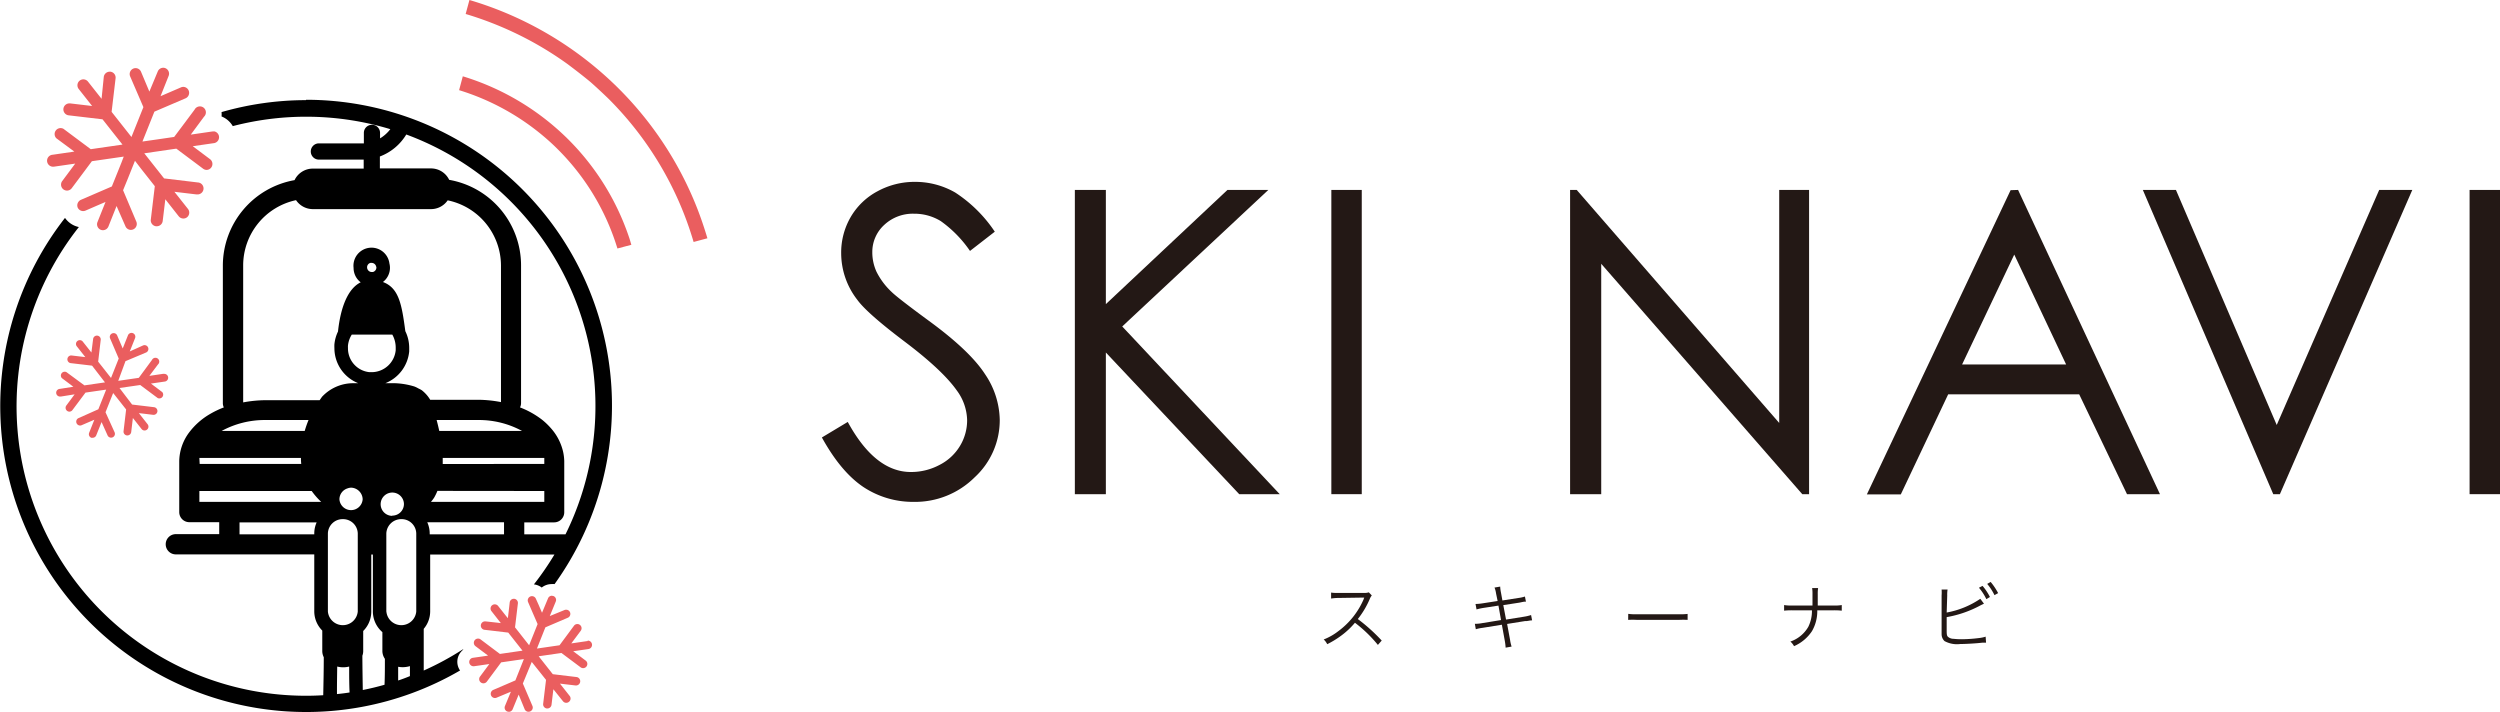
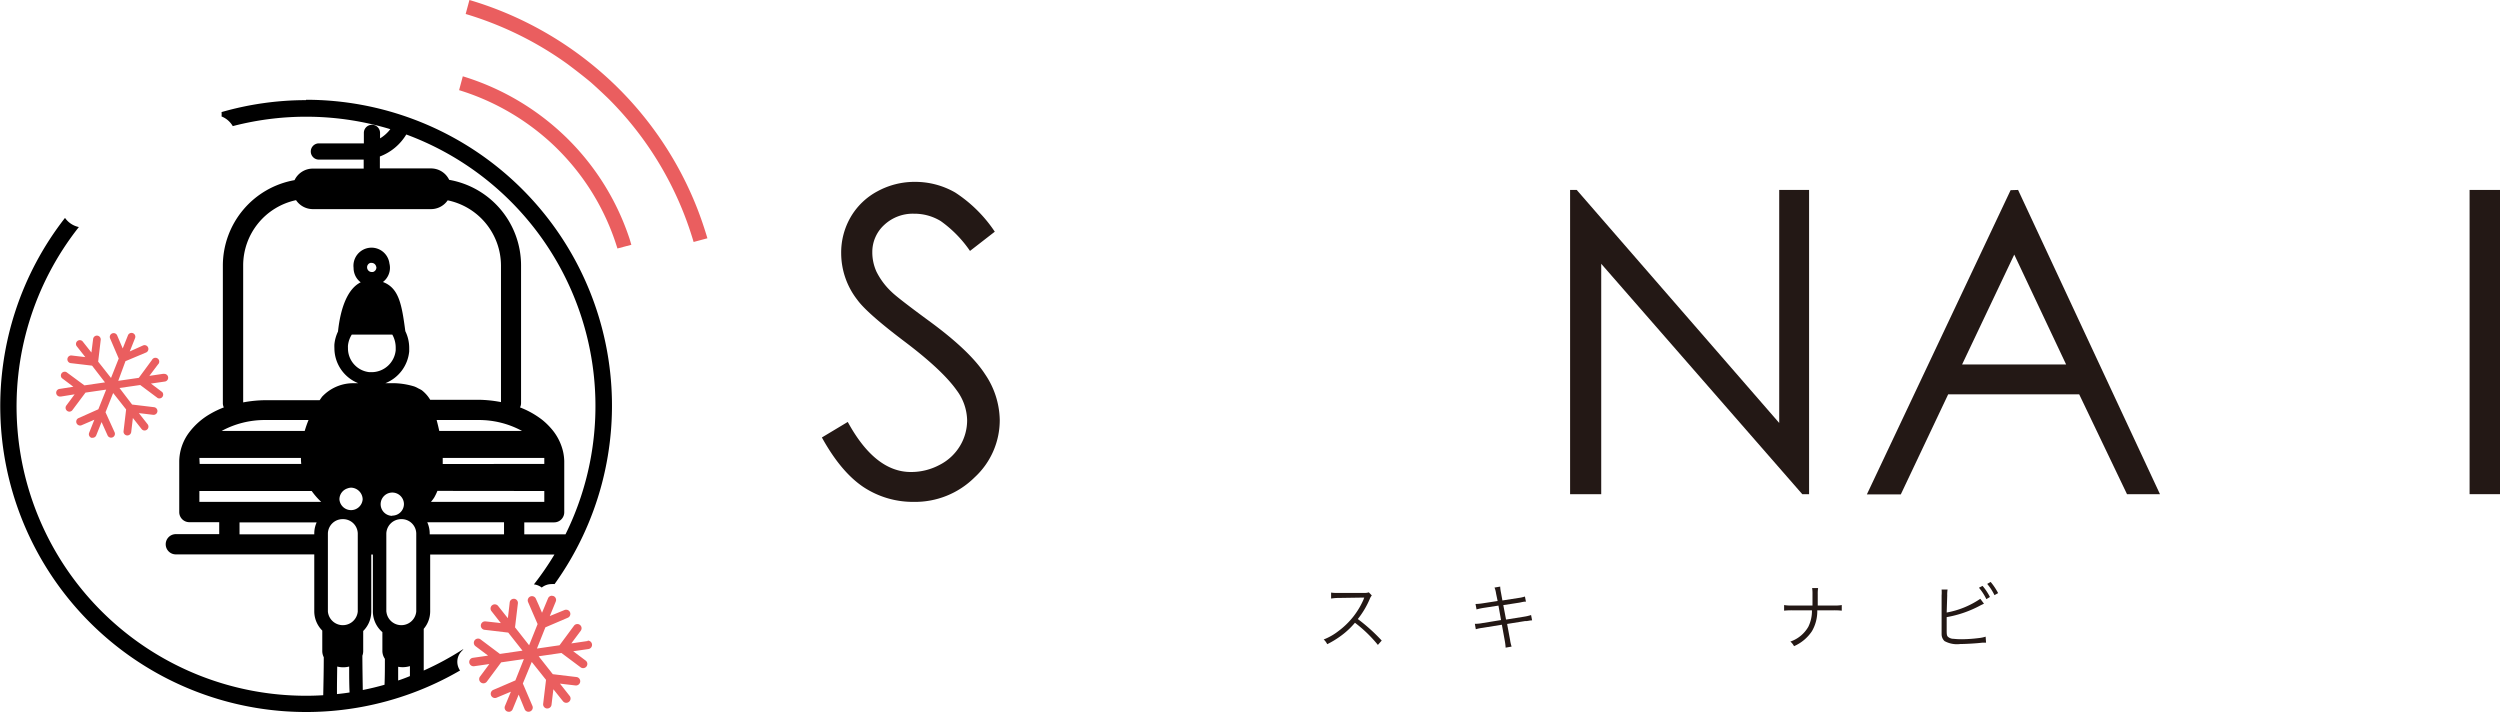
<svg xmlns="http://www.w3.org/2000/svg" viewBox="0 0 418.43 119.19">
  <defs>
    <style>.a{fill:#231815;}.b{fill:#ea5e5f;}</style>
  </defs>
  <title>skinavi</title>
  <path class="a" d="M230.62,107.94a22.28,22.28,0,0,0-3.84-3.71,13,13,0,0,1-2.29,2.15,15.49,15.49,0,0,1-2.35,1.44,2.69,2.69,0,0,0-.59-.79,9.65,9.65,0,0,0,2.43-1.38,13,13,0,0,0,4.28-5.41c0-.07,0-.08.06-.14a.28.28,0,0,0,0-.08h-.29l-4,.06a8,8,0,0,0-1.24.1l0-1a5.66,5.66,0,0,0,.95.06h.31l4.28,0a2.22,2.22,0,0,0,.77-.1l.5.52a2.24,2.24,0,0,0-.34.59,14.53,14.53,0,0,1-2,3.36,29.8,29.8,0,0,1,4,3.6Z" />
  <path class="a" d="M250.4,99.34a4.09,4.09,0,0,0-.26-1l.95-.16a6.17,6.17,0,0,0,.13,1l.24,1.32,2.71-.42a5.65,5.65,0,0,0,1.06-.24l.17.86c-.32,0-.32,0-1.07.16l-2.72.42.46,2.42,3-.48a7.4,7.4,0,0,0,1.19-.28l.17.89a3.49,3.49,0,0,0-.53.06l-.37.06-.28,0-3,.48.49,2.65a6.45,6.45,0,0,0,.26,1.14l-1,.18a9.46,9.46,0,0,0-.14-1.15l-.49-2.69-3.21.52a6.36,6.36,0,0,0-1.15.24l-.16-.91a6.3,6.3,0,0,0,1.19-.11l3.19-.52-.43-2.42-2.47.38a9.9,9.9,0,0,0-1.2.26l-.17-.91a9.08,9.08,0,0,0,1.25-.12l2.45-.38Z" />
-   <path class="a" d="M272.52,102.74a8.55,8.55,0,0,0,1.49.07h7a9.5,9.5,0,0,0,1.45-.06v1a13.7,13.7,0,0,0-1.46,0h-7a13.09,13.09,0,0,0-1.49,0Z" />
  <path class="a" d="M306.86,101.35a7.3,7.3,0,0,0,1.4-.08v.94a11.09,11.09,0,0,0-1.39-.06h-2.71a6.63,6.63,0,0,1-.89,3.49,6.91,6.91,0,0,1-3,2.51,2.62,2.62,0,0,0-.61-.77,5.54,5.54,0,0,0,3-2.47,6.05,6.05,0,0,0,.61-2.76H300a11.09,11.09,0,0,0-1.39.06v-.94a7.37,7.37,0,0,0,1.4.08h3.35c0-.44,0-.68,0-1.06v-.86a5.78,5.78,0,0,0-.06-1h1a5.85,5.85,0,0,0-.06,1v1.92Z" />
  <path class="a" d="M325.82,102.52a14.58,14.58,0,0,0,5.63-2.3l.61.82-.52.25a18.61,18.61,0,0,1-5.72,2v2c0,.84,0,1.12.25,1.32a1.43,1.43,0,0,0,.91.31,12.53,12.53,0,0,0,1.42.07,23.87,23.87,0,0,0,2.75-.19,5.81,5.81,0,0,0,1.19-.24l.07,1-.4,0h-.16l-.58.06c-.77.08-2.35.17-3.18.17a4.35,4.35,0,0,1-2.63-.49,1.59,1.59,0,0,1-.49-1.15c0-.19,0-.43,0-.94V99.67a6.65,6.65,0,0,0,0-1h1a5.33,5.33,0,0,0-.06,1Zm6-4.46a9.14,9.14,0,0,1,1.24,1.86l-.6.36a8.9,8.9,0,0,0-1.24-1.91Zm1.36-.66a10.43,10.43,0,0,1,1.25,1.87l-.61.34a9,9,0,0,0-1.22-1.88Z" />
  <path class="a" d="M137.56,73.22l4.33-2.6Q146.46,79,152.45,79a10.11,10.11,0,0,0,4.81-1.19,8.45,8.45,0,0,0,3.43-3.2,8.29,8.29,0,0,0,1.18-4.26,8.63,8.63,0,0,0-1.73-5q-2.39-3.39-8.72-8.17t-7.93-7a12.72,12.72,0,0,1-2.7-7.79,11.82,11.82,0,0,1,1.59-6.06,11.36,11.36,0,0,1,4.48-4.31,12.92,12.92,0,0,1,6.28-1.58,13.4,13.4,0,0,1,6.73,1.78,23.11,23.11,0,0,1,6.63,6.56L162.35,42a19.93,19.93,0,0,0-4.9-5A8.44,8.44,0,0,0,153,35.77a7,7,0,0,0-5,1.87,6.12,6.12,0,0,0-2,4.6,7.84,7.84,0,0,0,.69,3.22,11.87,11.87,0,0,0,2.53,3.39q1,1,6.58,5.09,6.61,4.88,9.07,8.69a14,14,0,0,1,2.46,7.65,13,13,0,0,1-4.21,9.62A14.13,14.13,0,0,1,152.93,84a15,15,0,0,1-8.41-2.48Q140.75,79,137.56,73.22Z" />
-   <path class="a" d="M179.9,31.79h5.19V50.9l20.35-19.11h6.84L187.83,54.64l26.36,28.07h-6.78L185.09,59V82.71H179.9Z" />
-   <path class="a" d="M222.83,31.79h5.09V82.71h-5.09Z" />
  <path class="a" d="M262.79,82.71V31.79h1.11l33.89,39v-39h5V82.71h-1.14L268,44.15V82.71Z" />
  <path class="a" d="M337.77,31.79l23.75,50.92H356L348,66H326.07l-7.93,16.75h-5.68l24.06-50.92Zm-.64,10.82L328.4,61h17.41Z" />
-   <path class="a" d="M358.65,31.79h5.54l16.87,39.34,17.15-39.34h5.54L381.59,82.71h-1.11Z" />
  <path class="a" d="M413.34,31.79h5.09V82.71h-5.09Z" />
  <path class="b" d="M27.36,62.56,25,62.91,26.44,61a.64.64,0,1,0-1-.76h0l-2.21,3-3.44.5L21,60.45,24.45,59a.64.64,0,1,0-.51-1.18h0l-2.22,1,.88-2.21a.64.64,0,1,0-1.19-.47l-.87,2.18-.93-2.18a.64.64,0,0,0-.85-.33.63.63,0,0,0-.33.84l1.44,3.36-1.29,3.25-2.15-2.73.43-3.67a.64.64,0,0,0-1.27-.15h0L15.3,59l-1.48-1.87a.64.64,0,0,0-1,.79l1.46,1.85-2.36-.28a.65.65,0,0,0-.15,1.28l3.64.43L17.57,64l-3.44.5-3-2.21a.64.64,0,0,0-.77,1l1.92,1.44L10,65.09a.64.64,0,0,0,.09,1.28h.1L12.49,66l-1.41,1.9a.65.65,0,0,0,.52,1,.65.65,0,0,0,.52-.26l2.19-2.93,3.46-.5L16.46,68.5,13.1,70a.65.65,0,0,0,.51,1.19l2.18-.94-.87,2.19a.64.64,0,0,0,.36.83.62.62,0,0,0,.24,0,.64.64,0,0,0,.59-.41L17,70.64l1,2.22a.64.64,0,0,0,.59.39.64.64,0,0,0,.59-.9h0L17.66,69l1.28-3.22,2.17,2.75-.43,3.63a.64.64,0,0,0,.57.72h.08a.65.65,0,0,0,.63-.56l.28-2.36,1.46,1.85a.63.63,0,0,0,.9.1.64.64,0,0,0,.11-.9l-1.47-1.87,2.39.29a.64.64,0,0,0,.15-1.28l-3.67-.44L20,64.94l3.47-.5,2.92,2.18a.64.64,0,0,0,.76-1l-1.89-1.42,2.33-.34a.64.64,0,0,0-.18-1.28Z" />
  <path d="M51.21,16.76a51.21,51.21,0,0,0-14.13,2,3.72,3.72,0,0,1,0,.73,3.8,3.8,0,0,1,1.88,1.62,48.64,48.64,0,0,1,26.37.51,6.16,6.16,0,0,1-1.72,1.54v-.92a1.35,1.35,0,1,0-2.71,0V24l-.26,0H53.26a1.36,1.36,0,0,0,0,2.71h7.35l.26,0v1.51H52.3a3.38,3.38,0,0,0-3,1.93,14.54,14.54,0,0,0-12,14.26V67.5a1.67,1.67,0,0,0,.16.69,15.64,15.64,0,0,0-2.3,1.1,11.76,11.76,0,0,0-3.54,3.14A8.22,8.22,0,0,0,30,77.16v8.55a1.69,1.69,0,0,0,1.69,1.69h5v2H29.43a1.69,1.69,0,0,0,0,3.39H52.6v9.53a4.56,4.56,0,0,0,1.34,3.22V109a2.33,2.33,0,0,0,.25,1c0,2.2-.05,4.31-.09,6.36-1,.06-1.92.09-2.88.09A48.43,48.43,0,0,1,13.2,38a3.74,3.74,0,0,1-2.32-1.53A51.2,51.2,0,0,0,77,112.22a2.55,2.55,0,0,1,.3-3.27,1.75,1.75,0,0,0,.27-.33,48.5,48.5,0,0,1-6.65,3.61c0-1.86,0-3.76,0-5.72,0,0,0-1.13,0-1.13v-.13a4.53,4.53,0,0,0,1.08-2.91V92.81H92.8a48.75,48.75,0,0,1-3.44,5,2.64,2.64,0,0,1,1.31.53,2.64,2.64,0,0,1,1.66-.58,2.68,2.68,0,0,1,.49,0,51.2,51.2,0,0,0-41.6-81.06ZM44.48,70.3h7.16A17.35,17.35,0,0,0,51,72.13H37.09A15.13,15.13,0,0,1,44.48,70.3ZM33.37,76.65h17a9.46,9.46,0,0,0,.05,1h-17ZM52.6,89.28v.15H40.09v-2H53A4.55,4.55,0,0,0,52.6,89.28ZM33.37,84V82.18h18.8A12.11,12.11,0,0,0,53.76,84ZM63,44.77a.79.79,0,0,1-.6.76l-.18,0a.79.79,0,0,1-.78-.78A.76.76,0,0,1,62,44l.2,0a.78.78,0,0,1,.75.58h0A.71.71,0,0,1,63,44.77ZM65.66,56a4.43,4.43,0,0,1,.57,2.18c0,.13,0,.27,0,.43h0a4.06,4.06,0,0,1-4,3.68l-.4,0a4,4,0,0,1-3.59-4.06,3,3,0,0,1,0-.38A4.19,4.19,0,0,1,58.88,56Zm-5,53.73a2.34,2.34,0,0,0,.13-.69v-3.43a4.57,4.57,0,0,0,1.35-3.22V92.81h.27v9.53A4.56,4.56,0,0,0,64,105.8V109a2.32,2.32,0,0,0,.42,1.27c0,1.48,0,2.92-.06,4.34q-1.79.51-3.64.88C60.69,113.6,60.66,111.68,60.65,109.69Zm4-7.34V89.28a2.49,2.49,0,0,1,2.49-2.39,2.45,2.45,0,0,1,2.52,2.39v13.07a2.51,2.51,0,0,1-5,0Zm1-16.05a1.95,1.95,0,1,1,1.95-1.95A1.95,1.95,0,0,1,65.63,86.3ZM60.7,83.57a1.95,1.95,0,0,1-3.89,0,1.93,1.93,0,0,1,1.36-1.83,1.89,1.89,0,0,1,.59-.12A2,2,0,0,1,60.7,83.57Zm-3.33,3.32a2.46,2.46,0,0,1,2.51,2.39v13.07a2.51,2.51,0,0,1-5,0V89.28A2.46,2.46,0,0,1,57.36,86.89Zm-.93,24.67a4,4,0,0,0,2,0c0,1.49,0,2.93.07,4.34q-1,.16-2.11.27C56.39,114.65,56.42,113.13,56.44,111.56Zm10.2,2.34c0-.76,0-1.52,0-2.3a4.43,4.43,0,0,0,.75.07,4.35,4.35,0,0,0,1.22-.18c0,.57,0,1.12,0,1.67Q67.66,113.56,66.63,113.9ZM70,65l0,0a4.18,4.18,0,0,0-.64-.31,12.55,12.55,0,0,0-3.22-.55H64.49a6.38,6.38,0,0,0,4-5.33c0-.2,0-.4,0-.61a6.35,6.35,0,0,0-.65-2.77c-.59-4.45-1.06-7.23-3.75-8.23a3,3,0,0,0,1.18-2.36,2.94,2.94,0,0,0-.09-.73h0a3,3,0,0,0-6,.73,2.86,2.86,0,0,0,.09.74,3,3,0,0,0,1.1,1.67c-2.14,1.06-3.36,4.14-3.8,8.24a6.41,6.41,0,0,0-.6,2.13,5.69,5.69,0,0,0,0,.62,6.32,6.32,0,0,0,4,5.9H58.94a7.15,7.15,0,0,0-5.05,2.28s-.18.26-.39.56h-9a21.08,21.08,0,0,0-3.8.37V44.37a11.18,11.18,0,0,1,8.85-10.87A3.38,3.38,0,0,0,52.3,35H72.14a3.38,3.38,0,0,0,2.79-1.47,11.18,11.18,0,0,1,8.92,10.88V67.3A21,21,0,0,0,80,66.91H72a5,5,0,0,0-.4-.59,5.62,5.62,0,0,0-.48-.54,5.79,5.79,0,0,0-.53-.47A5.62,5.62,0,0,0,70,65ZM74.1,77.66c0-.14,0-.29,0-.43s0-.38,0-.58h17v1Zm17,4.52V84H72.13a7.3,7.3,0,0,0,.54-.72,9.09,9.09,0,0,0,.54-1.12ZM73.52,72.13c-.14-.65-.29-1.27-.44-1.83H80a15.1,15.1,0,0,1,7.38,1.83ZM84.36,89.43H71.92v-.15a4.53,4.53,0,0,0-.41-1.87H84.36Zm3.39,0v-2h5a1.69,1.69,0,0,0,1.69-1.69V77.16a8.31,8.31,0,0,0-.21-1.63,8.94,8.94,0,0,0-1.9-3.72q-.24-.28-.49-.54a11.32,11.32,0,0,0-1.09-1,14.55,14.55,0,0,0-3.71-2.08,1.67,1.67,0,0,0,.17-.72V44.37A14.54,14.54,0,0,0,75.18,30.1a3.37,3.37,0,0,0-3-1.91H63.58v-2A8.76,8.76,0,0,0,68,22.51,48.46,48.46,0,0,1,94.65,89.43Z" />
-   <path class="b" d="M35.91,22a1,1,0,0,0-.21,0h-.13l-3.64.53L34,19.73l.15-.2a1,1,0,1,0-1.58-1.18h0l-2.1,2.81-1.32,1.76-3.08.45-2.23.32,2-5,5.25-2.25a1,1,0,0,0-.39-1.9,1,1,0,0,0-.4.08h0L26.87,16.1l1.36-3.41a1,1,0,0,0-.55-1.28,1,1,0,0,0-.37-.07,1,1,0,0,0-.91.63L25,15.33,23.6,12a1,1,0,0,0-.91-.6,1,1,0,0,0-.91,1.38L24,17.93l-2,5-3.32-4.21.67-5.66A1,1,0,0,0,18.5,12h-.13a1,1,0,0,0-1,.87h0L17,16.54l-2.28-2.89a1,1,0,0,0-.78-.37,1,1,0,0,0-.61.22,1,1,0,0,0-.16,1.39l2.25,2.85-3.64-.43h-.11a1,1,0,0,0-.12,2l5.61.66,3.34,4.23-5.31.77-4.57-3.41a1,1,0,0,0-1.18,1.59l3,2.22-3.63.53a1,1,0,0,0,.14,2H9l3.59-.52-2.18,2.93a1,1,0,0,0,.79,1.59,1,1,0,0,0,.8-.39l3.38-4.53,5.33-.77-.38,1-1.61,4-5.19,2.24a1,1,0,0,0-.3.21l-.06.07a1,1,0,0,0-.17,1,1,1,0,0,0,.92.6,1,1,0,0,0,.39-.08l2-.87,1.35-.58-1.35,3.38a1,1,0,0,0,.55,1.28,1,1,0,0,0,.37.07,1,1,0,0,0,.92-.63l1.36-3.42L21,37.88a1,1,0,0,0,.91.6,1,1,0,0,0,.91-1.38h0L20.6,31.84l.82-2,1.17-2.93,1,1.31,2.32,2.94-.67,5.6a1,1,0,0,0,.87,1.11h.12a1,1,0,0,0,1-.87l.44-3.65,2.25,2.86a1,1,0,0,0,1.38.16,1,1,0,0,0,.17-1.39l-2.28-2.88,3.69.44H33a1,1,0,0,0,.13-2l-5.67-.68-2.19-2.78-1.12-1.42,4.8-.7.56-.08L34,28.24a1,1,0,0,0,.59.2,1,1,0,0,0,.59-1.78l-2.92-2.19,3.6-.52A1,1,0,0,0,35.91,22Z" />
  <path class="b" d="M98.31,107.31h-.1l-2.59.38,1.58-2.12a.7.7,0,1,0-1.13-.84h0L93.65,108l-3.78.55L91.28,105l3.74-1.6a.7.7,0,0,0-.28-1.35.7.7,0,0,0-.28.06h0l-2.44,1,1-2.43a.7.7,0,0,0-.39-.92l-.26-.05a.7.7,0,0,0-.65.45l-1,2.4-.58-1.35-.45-1a.71.71,0,0,0-.65-.43.71.71,0,0,0-.65,1l.72,1.67.87,2L88.56,108l-2.2-2.8-.16-.2.48-4h0a.7.7,0,0,0-.61-.78H86a.69.69,0,0,0-.69.62h0l-.21,1.82-.1.81-.33-.41-1.3-1.64a.71.71,0,0,0-.56-.27.7.7,0,0,0-.55,1.14L83.6,104l.23.29-.5-.06L81.24,104h-.08a.71.71,0,0,0-.09,1.41l.79.09,3.21.38.24.31,2.14,2.71-3.78.55-1.2-.9L80.41,107a.69.69,0,0,0-.33-.12H80a.71.71,0,0,0-.42,1.27l1.71,1.28.4.3-1,.15-1.55.22a.71.71,0,0,0-.6.8.7.7,0,0,0,.14.32.69.69,0,0,0,.55.29h.11l2.56-.37-1.55,2.09a.7.7,0,0,0,.14,1,.69.69,0,0,0,.42.14.72.72,0,0,0,.57-.28l2.4-3.23,3.8-.55-1.42,3.57-3.7,1.59a.71.71,0,0,0,.28,1.36.7.7,0,0,0,.28-.06l2.39-1-1,2.41a.7.7,0,0,0,.39.91l.26.05a.7.7,0,0,0,.65-.45l1-2.43,1,2.44a.7.7,0,0,0,.65.43.72.72,0,0,0,.28-.06.7.7,0,0,0,.37-.93h0l-1.6-3.74L89,110.79l2.39,3-.48,4a.7.7,0,0,0,.62.79h.08a.71.71,0,0,0,.7-.62l.31-2.6,1.6,2a.7.7,0,0,0,1,.11.7.7,0,0,0,.12-1l-1.62-2.05,2.63.31h.08a.71.71,0,0,0,.09-1.41l-4-.48-2.36-3,3.81-.55,3.21,2.4a.7.7,0,1,0,.84-1.13l-2.08-1.56,2.56-.37a.71.71,0,0,0-.11-1.41Z" />
  <path class="b" d="M103.61,14.88A59.15,59.15,0,0,0,78.57,0l-.63,2.34a57.33,57.33,0,0,1,8.11,3.11h0A56.94,56.94,0,0,1,95,10.73h0c1.33,1,2.63,2,3.89,3.05h0c1,.89,2,1.82,3,2.79A56.2,56.2,0,0,1,116.09,40.5l2.31-.62c-.52-1.75-1.1-3.46-1.76-5.14A58.49,58.49,0,0,0,103.61,14.88Z" />
  <path class="b" d="M91.52,23.27q1,.87,1.92,1.8a39.74,39.74,0,0,1,9.9,16.52l2.33-.62c-.14-.45-.26-.92-.42-1.36a42.13,42.13,0,0,0-10.1-16.24,42.64,42.64,0,0,0-17.69-10.6l-.62,2.32A40.27,40.27,0,0,1,91.52,23.27Z" />
</svg>